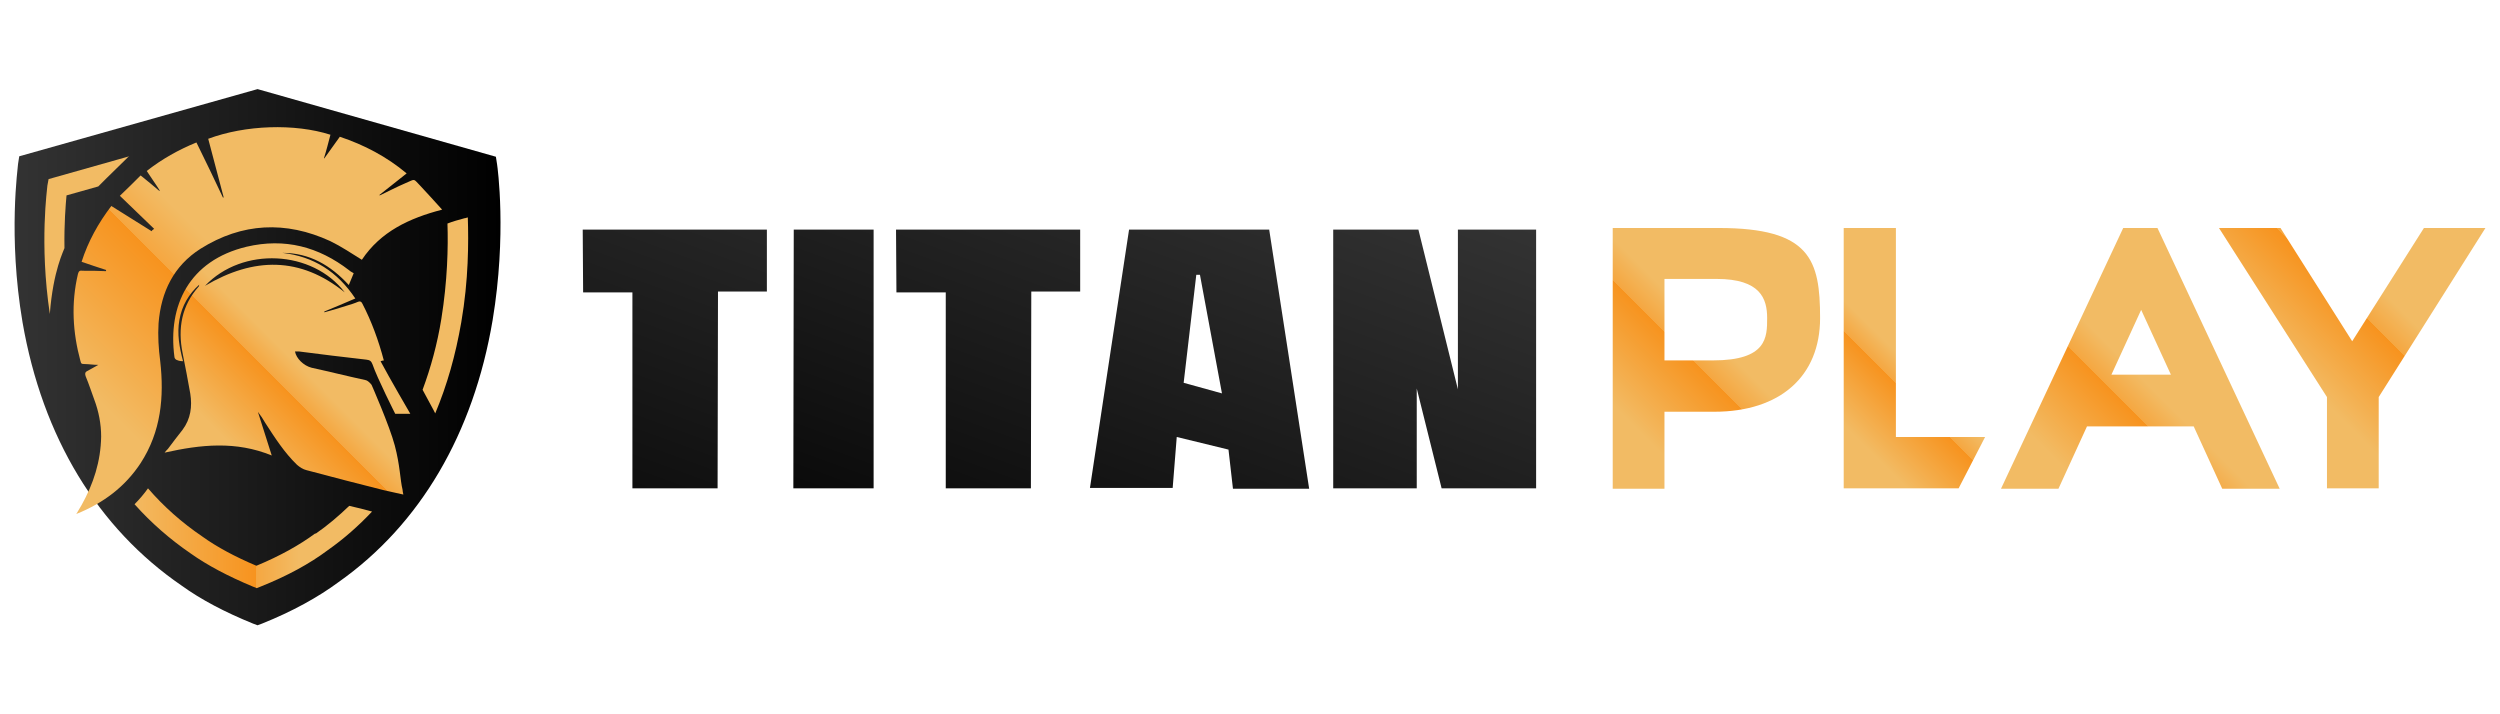
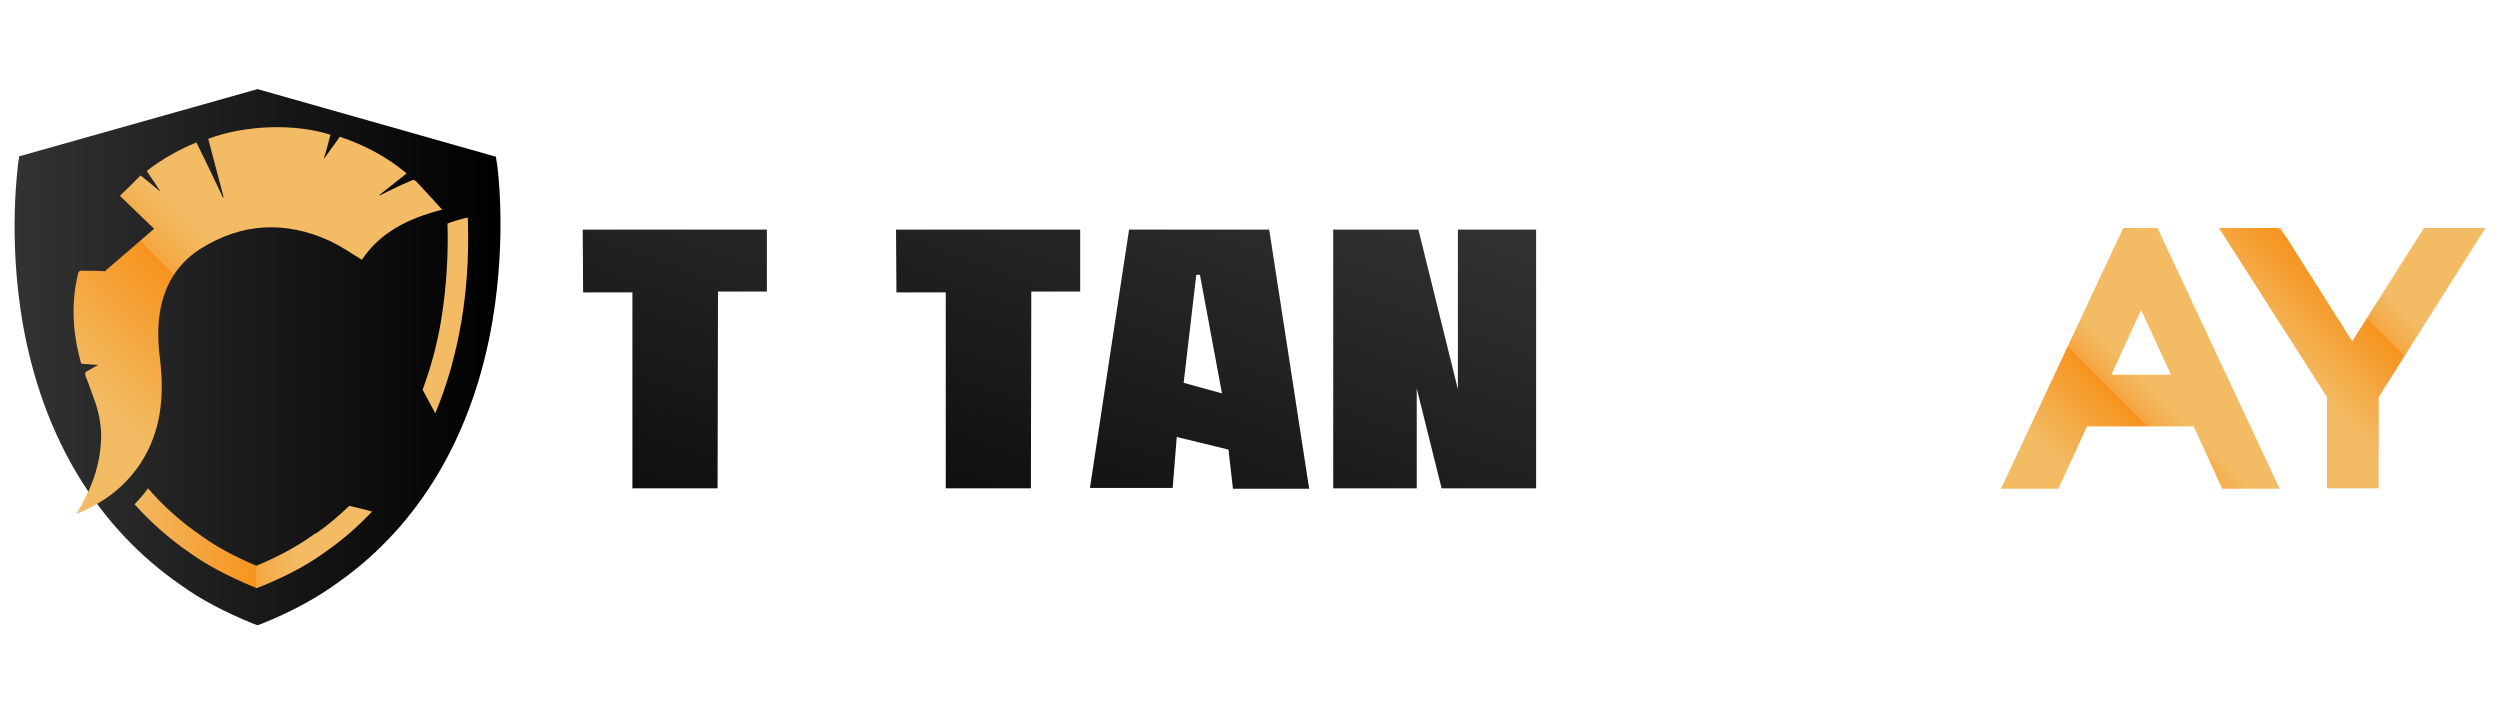
<svg xmlns="http://www.w3.org/2000/svg" xmlns:xlink="http://www.w3.org/1999/xlink" id="titan_play" data-name="titan play" width="560" height="160" viewBox="0 0 560 160">
  <defs>
    <style>
      .cls-1 {
        fill: url(#linear-gradient-8);
      }

      .cls-2 {
        fill: url(#linear-gradient-7);
      }

      .cls-3 {
        fill: url(#linear-gradient-5);
      }

      .cls-4 {
        fill: url(#linear-gradient-6);
      }

      .cls-5 {
        fill: url(#linear-gradient-9);
      }

      .cls-6 {
        fill: url(#linear-gradient-4);
      }

      .cls-7 {
        fill: url(#linear-gradient-3);
      }

      .cls-8 {
        fill: url(#linear-gradient-2);
      }

      .cls-9 {
        fill: url(#linear-gradient);
      }

      .cls-10 {
        fill: url(#linear-gradient-10);
      }

      .cls-11 {
        fill: url(#linear-gradient-11);
      }

      .cls-12 {
        fill: url(#linear-gradient-12);
      }

      .cls-13 {
        fill: url(#linear-gradient-13);
      }

      .cls-14 {
        fill: url(#linear-gradient-14);
      }

      .cls-15 {
        fill: url(#linear-gradient-15);
      }
    </style>
    <linearGradient id="linear-gradient" x1="350.98" y1="-2343.21" x2="397.8" y2="-2296.39" gradientTransform="translate(0 -2244) scale(1 -1)" gradientUnits="userSpaceOnUse">
      <stop offset=".2" stop-color="#f2bb64" />
      <stop offset=".5" stop-color="#f7931e" />
      <stop offset=".5" stop-color="#f69827" />
      <stop offset=".5" stop-color="#f5a741" />
      <stop offset=".6" stop-color="#f2bb64" />
    </linearGradient>
    <linearGradient id="linear-gradient-2" x1="404.97" y1="-2345.18" x2="439.95" y2="-2310.1" xlink:href="#linear-gradient" />
    <linearGradient id="linear-gradient-3" x1="503.51" y1="-2335.66" x2="550.6" y2="-2288.57" xlink:href="#linear-gradient" />
    <linearGradient id="linear-gradient-4" x1="456.08" y1="-2361.25" x2="502.9" y2="-2314.52" xlink:href="#linear-gradient" />
    <linearGradient id="linear-gradient-5" x1="333.41" y1="-2291.33" x2="283.67" y2="-2427.95" gradientTransform="translate(0 -2244) scale(1 -1)" gradientUnits="userSpaceOnUse">
      <stop offset="0" stop-color="#333" />
      <stop offset="1" stop-color="#000" />
    </linearGradient>
    <linearGradient id="linear-gradient-6" x1="215.65" y1="-2244.95" x2="166.09" y2="-2381.21" xlink:href="#linear-gradient-5" />
    <linearGradient id="linear-gradient-7" x1="241.12" y1="-2254.91" x2="191.48" y2="-2391.26" xlink:href="#linear-gradient-5" />
    <linearGradient id="linear-gradient-8" x1="291.25" y1="-2274.54" x2="241.6" y2="-2410.98" xlink:href="#linear-gradient-5" />
    <linearGradient id="linear-gradient-9" x1="170.94" y1="-2254.91" x2="121.29" y2="-2391.26" xlink:href="#linear-gradient-5" />
    <linearGradient id="linear-gradient-10" x1="3.12" y1="-2324" x2="112.09" y2="-2324" xlink:href="#linear-gradient-5" />
    <linearGradient id="linear-gradient-11" x1="-132.49" y1="-2456.61" x2="-88.5" y2="-2418.73" gradientTransform="translate(-7.57 -2350.82) rotate(-4.3) scale(1 -1)" xlink:href="#linear-gradient" />
    <linearGradient id="linear-gradient-12" x1="-171.06" y1="-2447.96" x2="-90.47" y2="-2378.51" gradientTransform="translate(-7.57 -2350.82) rotate(-4.3) scale(1 -1)" xlink:href="#linear-gradient" />
    <linearGradient id="linear-gradient-13" x1="9.87" y1="-66.1" x2="104.88" y2="-66.1" gradientTransform="translate(0 186.67)" xlink:href="#linear-gradient" />
    <linearGradient id="linear-gradient-14" x1="9.87" y1="-116.02" x2="104.88" y2="-116.02" gradientTransform="translate(0 186.67)" xlink:href="#linear-gradient" />
    <linearGradient id="linear-gradient-15" x1="9.87" y1="-134" x2="104.88" y2="-134" gradientTransform="translate(0 186.67)" xlink:href="#linear-gradient" />
  </defs>
  <g>
-     <path class="cls-9" d="M384.98,51.07h-23.73v58.41h11.59v-17.25h11.13c14.79,0,23.73-7.94,23.73-20.99s-2.19-20.17-22.73-20.17h0ZM372.93,62.48h11.59c9.86,0,11.32,4.47,11.32,8.76s0,9.49-12.14,9.49h-10.86v-18.25h.09,0Z" />
-     <polygon class="cls-8" points="424.68 51.07 412.99 51.07 412.99 109.39 438.73 109.39 444.66 97.89 424.68 97.89 424.68 51.07" />
    <polygon class="cls-7" points="542.96 51.07 526.89 76.44 510.83 51.07 497.05 51.07 521.24 88.94 521.24 109.39 532.83 109.39 532.83 88.94 556.74 51.07 542.96 51.07" />
    <path class="cls-6" d="M475.6,51.07l-27.38,58.41h12.87l6.39-13.96h23.91l6.39,13.96h12.87l-27.38-58.41h-7.67ZM486.28,83.92h-13.32l6.66-14.51,6.66,14.51h0Z" />
  </g>
  <g>
    <path class="cls-3" d="M317.71,51.43h-19.07v57.95h18.71v-22.36s3.65,14.69,5.57,22.36h21.17v-57.95h-17.52v35.78l-8.85-35.78Z" />
-     <polygon class="cls-4" points="177.8 51.43 177.71 109.39 195.69 109.39 195.69 51.43 177.8 51.43" />
    <polygon class="cls-2" points="211.85 65.49 211.85 109.39 230.92 109.39 231.01 65.31 241.96 65.31 241.96 51.43 200.71 51.43 200.8 65.49 211.85 65.49" />
    <path class="cls-1" d="M284.31,51.43h-31.4c-.91,5.84-8.76,57.86-8.76,57.86h18.53l.91-11.41,11.59,2.83,1,8.76h17.07c-2.28-14.97-7.3-47.28-8.94-57.95v-.09s0,0,0,0ZM265.14,85.75l2.83-24.19h.82l4.93,26.56-8.58-2.37Z" />
    <polygon class="cls-5" points="141.66 65.49 141.66 109.39 160.74 109.39 160.83 65.31 171.78 65.31 171.78 51.43 130.53 51.43 130.62 65.49 141.66 65.49" />
  </g>
  <g>
    <path class="cls-10" d="M40.72,131.2c4.29,3.1,9.67,5.93,15.97,8.49l1,.37,1-.37c6.84-2.74,12.59-5.93,17.16-9.31,18.25-12.87,30.21-33.22,34.5-58.68,3.19-19.17,1.1-34.22,1-34.86l-.27-1.73-53.39-15.15L4.31,35.01l-.27,1.73c0,.64-2.28,16.06,1,35.41,4.47,25.83,16.88,46.18,35.68,59.05h0Z" />
    <g>
-       <path class="cls-11" d="M44.65,63.75c-2.37,2.1-3.92,4.75-4.47,7.94-.55,3.1,0,6.11.82,9.22-.55,0-1-.09-1.37-.27-.18,0-.55-.37-.55-.64-1.55-11.59,3.29-21.63,16.15-24.73,8.58-2.01,16.15,0,23,5.29.27.27.73.46,1,.64-.37.91-.73,1.73-1.1,2.65-4.02-4.38-8.76-7.21-14.88-7.21,7.03.82,12.32,4.2,16.34,10.22-2.37,1-4.65,2.01-6.94,2.92v.18c1.64-.46,3.29-.91,4.93-1.46.91-.27,1.83-.55,2.65-.91.46-.18.73,0,.91.37,2.1,4.02,3.65,8.31,4.84,12.78-.27,0-.46.09-.73.18,1.83,3.47,6.66,11.77,6.66,11.77h-3.38s-4.02-7.94-5.11-11.13c-.27-.73-.64-.91-1.37-1-5.02-.55-10.04-1.19-15.06-1.83h-.91c.27,1.55,1.92,3.19,3.74,3.65,4.2.91,7.76,1.83,11.96,2.74.73.09,1.46,1.1,1.46,1.1,0,0,4.02,9.13,5.2,13.6s1.19,7.67,1.73,9.86c0,.27.09.64.18,1.1-1.55-.37-3.01-.64-4.47-1-5.75-1.46-11.5-2.92-17.25-4.47-.73-.18-1.46-.64-2.1-1.19-2.83-2.74-4.93-6.02-7.12-9.4-.46-.82-1-1.64-1.64-2.46,1,3.19,2.01,6.39,3.1,9.77-8.03-3.29-15.88-2.46-24-.64.27-.37.55-.64.73-.82,1.1-1.46,2.19-2.92,3.29-4.29,1.83-2.46,2.19-5.2,1.73-8.12-.55-3.01-1.1-6.11-1.73-9.13-1.1-5.57-.18-10.59,3.65-14.88l.09-.37h0ZM45.92,64.03c10.95-6.48,21.36-6.57,31.3,1.46-7.21-9.49-22.91-10.31-31.3-1.46Z" />
-       <path class="cls-12" d="M34.52,51.25c-2.46-2.37-5.02-4.84-7.67-7.39,1.55-1.46,3.1-3.01,4.65-4.56,1.46,1.19,2.83,2.28,4.2,3.47l.09-.09c-.91-1.46-1.92-2.83-2.92-4.38,3.38-2.65,7.12-4.75,11.13-6.39,2.01,4.11,4.02,8.21,5.93,12.32h.18c-1.19-4.38-2.28-8.76-3.47-13.14,8.31-3.1,19.35-3.47,27.38-.91-.46,1.73-.91,3.56-1.46,5.29h.09c1.1-1.55,2.28-3.19,3.47-4.84,5.48,1.83,10.5,4.47,14.97,8.21-2.1,1.64-4.11,3.29-6.11,4.84l.09.09c1.92-.91,3.83-1.92,5.75-2.74,2.37-1,1.64-1.1,3.38.64,1.55,1.64,3.1,3.38,4.84,5.29-7.39,1.92-13.78,4.93-17.98,11.23-2.37-1.46-4.65-3.01-7.12-4.2-9.95-4.56-19.71-4.11-29.02,1.73-6.02,3.83-8.85,9.67-9.4,16.7-.18,2.83,0,5.66.37,8.49.91,8.03.18,15.79-4.38,22.82-3.47,5.29-8.31,8.94-14.42,11.41.46-.82.82-1.37,1.19-2.01,2.65-4.75,4.29-9.77,4.38-15.33,0-2.83-.55-5.66-1.55-8.31-.64-1.73-1.19-3.47-1.92-5.2-.18-.55-.18-.91.37-1.19.73-.37,1.46-.82,2.46-1.37-1.19,0-2.1-.18-3.01-.18s-.82-.18-1-.73c-1.73-6.39-2.1-12.87-.55-19.44.18-.73.46-.82,1.1-.73,1.73,0,3.47,0,5.2.09v-.27c-1.83-.55-3.56-1.19-5.48-1.83,1.46-4.56,3.74-8.67,6.66-12.5,3.01,1.92,6.02,3.74,9.04,5.66,0-.09.09-.18.18-.27l.37-.27h0Z" />
+       <path class="cls-12" d="M34.52,51.25c-2.46-2.37-5.02-4.84-7.67-7.39,1.55-1.46,3.1-3.01,4.65-4.56,1.46,1.19,2.83,2.28,4.2,3.47l.09-.09c-.91-1.46-1.92-2.83-2.92-4.38,3.38-2.65,7.12-4.75,11.13-6.39,2.01,4.11,4.02,8.21,5.93,12.32h.18c-1.19-4.38-2.28-8.76-3.47-13.14,8.31-3.1,19.35-3.47,27.38-.91-.46,1.73-.91,3.56-1.46,5.29h.09c1.1-1.55,2.28-3.19,3.47-4.84,5.48,1.83,10.5,4.47,14.97,8.21-2.1,1.64-4.11,3.29-6.11,4.84l.09.09c1.92-.91,3.83-1.92,5.75-2.74,2.37-1,1.64-1.1,3.38.64,1.55,1.64,3.1,3.38,4.84,5.29-7.39,1.92-13.78,4.93-17.98,11.23-2.37-1.46-4.65-3.01-7.12-4.2-9.95-4.56-19.71-4.11-29.02,1.73-6.02,3.83-8.85,9.67-9.4,16.7-.18,2.83,0,5.66.37,8.49.91,8.03.18,15.79-4.38,22.82-3.47,5.29-8.31,8.94-14.42,11.41.46-.82.82-1.37,1.19-2.01,2.65-4.75,4.29-9.77,4.38-15.33,0-2.83-.55-5.66-1.55-8.31-.64-1.73-1.19-3.47-1.92-5.2-.18-.55-.18-.91.37-1.19.73-.37,1.46-.82,2.46-1.37-1.19,0-2.1-.18-3.01-.18s-.82-.18-1-.73c-1.73-6.39-2.1-12.87-.55-19.44.18-.73.46-.82,1.1-.73,1.73,0,3.47,0,5.2.09v-.27l.37-.27h0Z" />
    </g>
    <g>
      <path class="cls-13" d="M70.57,119.52h0c-3.47,2.56-7.85,5.02-13.14,7.21-4.75-2.01-8.85-4.2-12.14-6.57h0c-4.56-3.1-8.58-6.66-12.14-10.77-.91,1.28-1.92,2.46-3.01,3.56,3.74,4.2,7.94,7.85,12.59,11.04,3.74,2.65,8.4,5.11,13.87,7.39l.91.37.91-.37c5.93-2.37,10.95-5.11,14.97-8.12,3.65-2.56,6.94-5.48,9.95-8.67-1.73-.46-3.38-.91-5.11-1.28-2.37,2.28-4.84,4.38-7.48,6.21h-.18s0,0,0,0Z" />
      <path class="cls-14" d="M104.06,48.88c-1.37.37-2.65.73-3.83,1.19.18,5.29,0,12.87-1.37,21.36-.91,5.66-2.37,10.95-4.2,15.88.82,1.55,1.64,3.01,2.46,4.56l.37.73c2.65-6.3,4.56-13.05,5.84-20.44,1.64-9.49,1.64-17.89,1.46-23.46l-.64.18h-.09,0Z" />
-       <path class="cls-15" d="M14.44,55.63c-.09-5.48.27-9.77.46-11.86l7.12-2.01,1.64-1.64.27-.27c1.37-1.37,2.83-2.74,4.2-4.11h0l.46-.46.09-.09.27-.18-18.07,5.11-.27,1.46c0,.55-1.83,12.87.55,28.75.73-9.77,3.19-14.33,3.29-14.79,0,0,0,.09,0,.09Z" />
    </g>
  </g>
</svg>